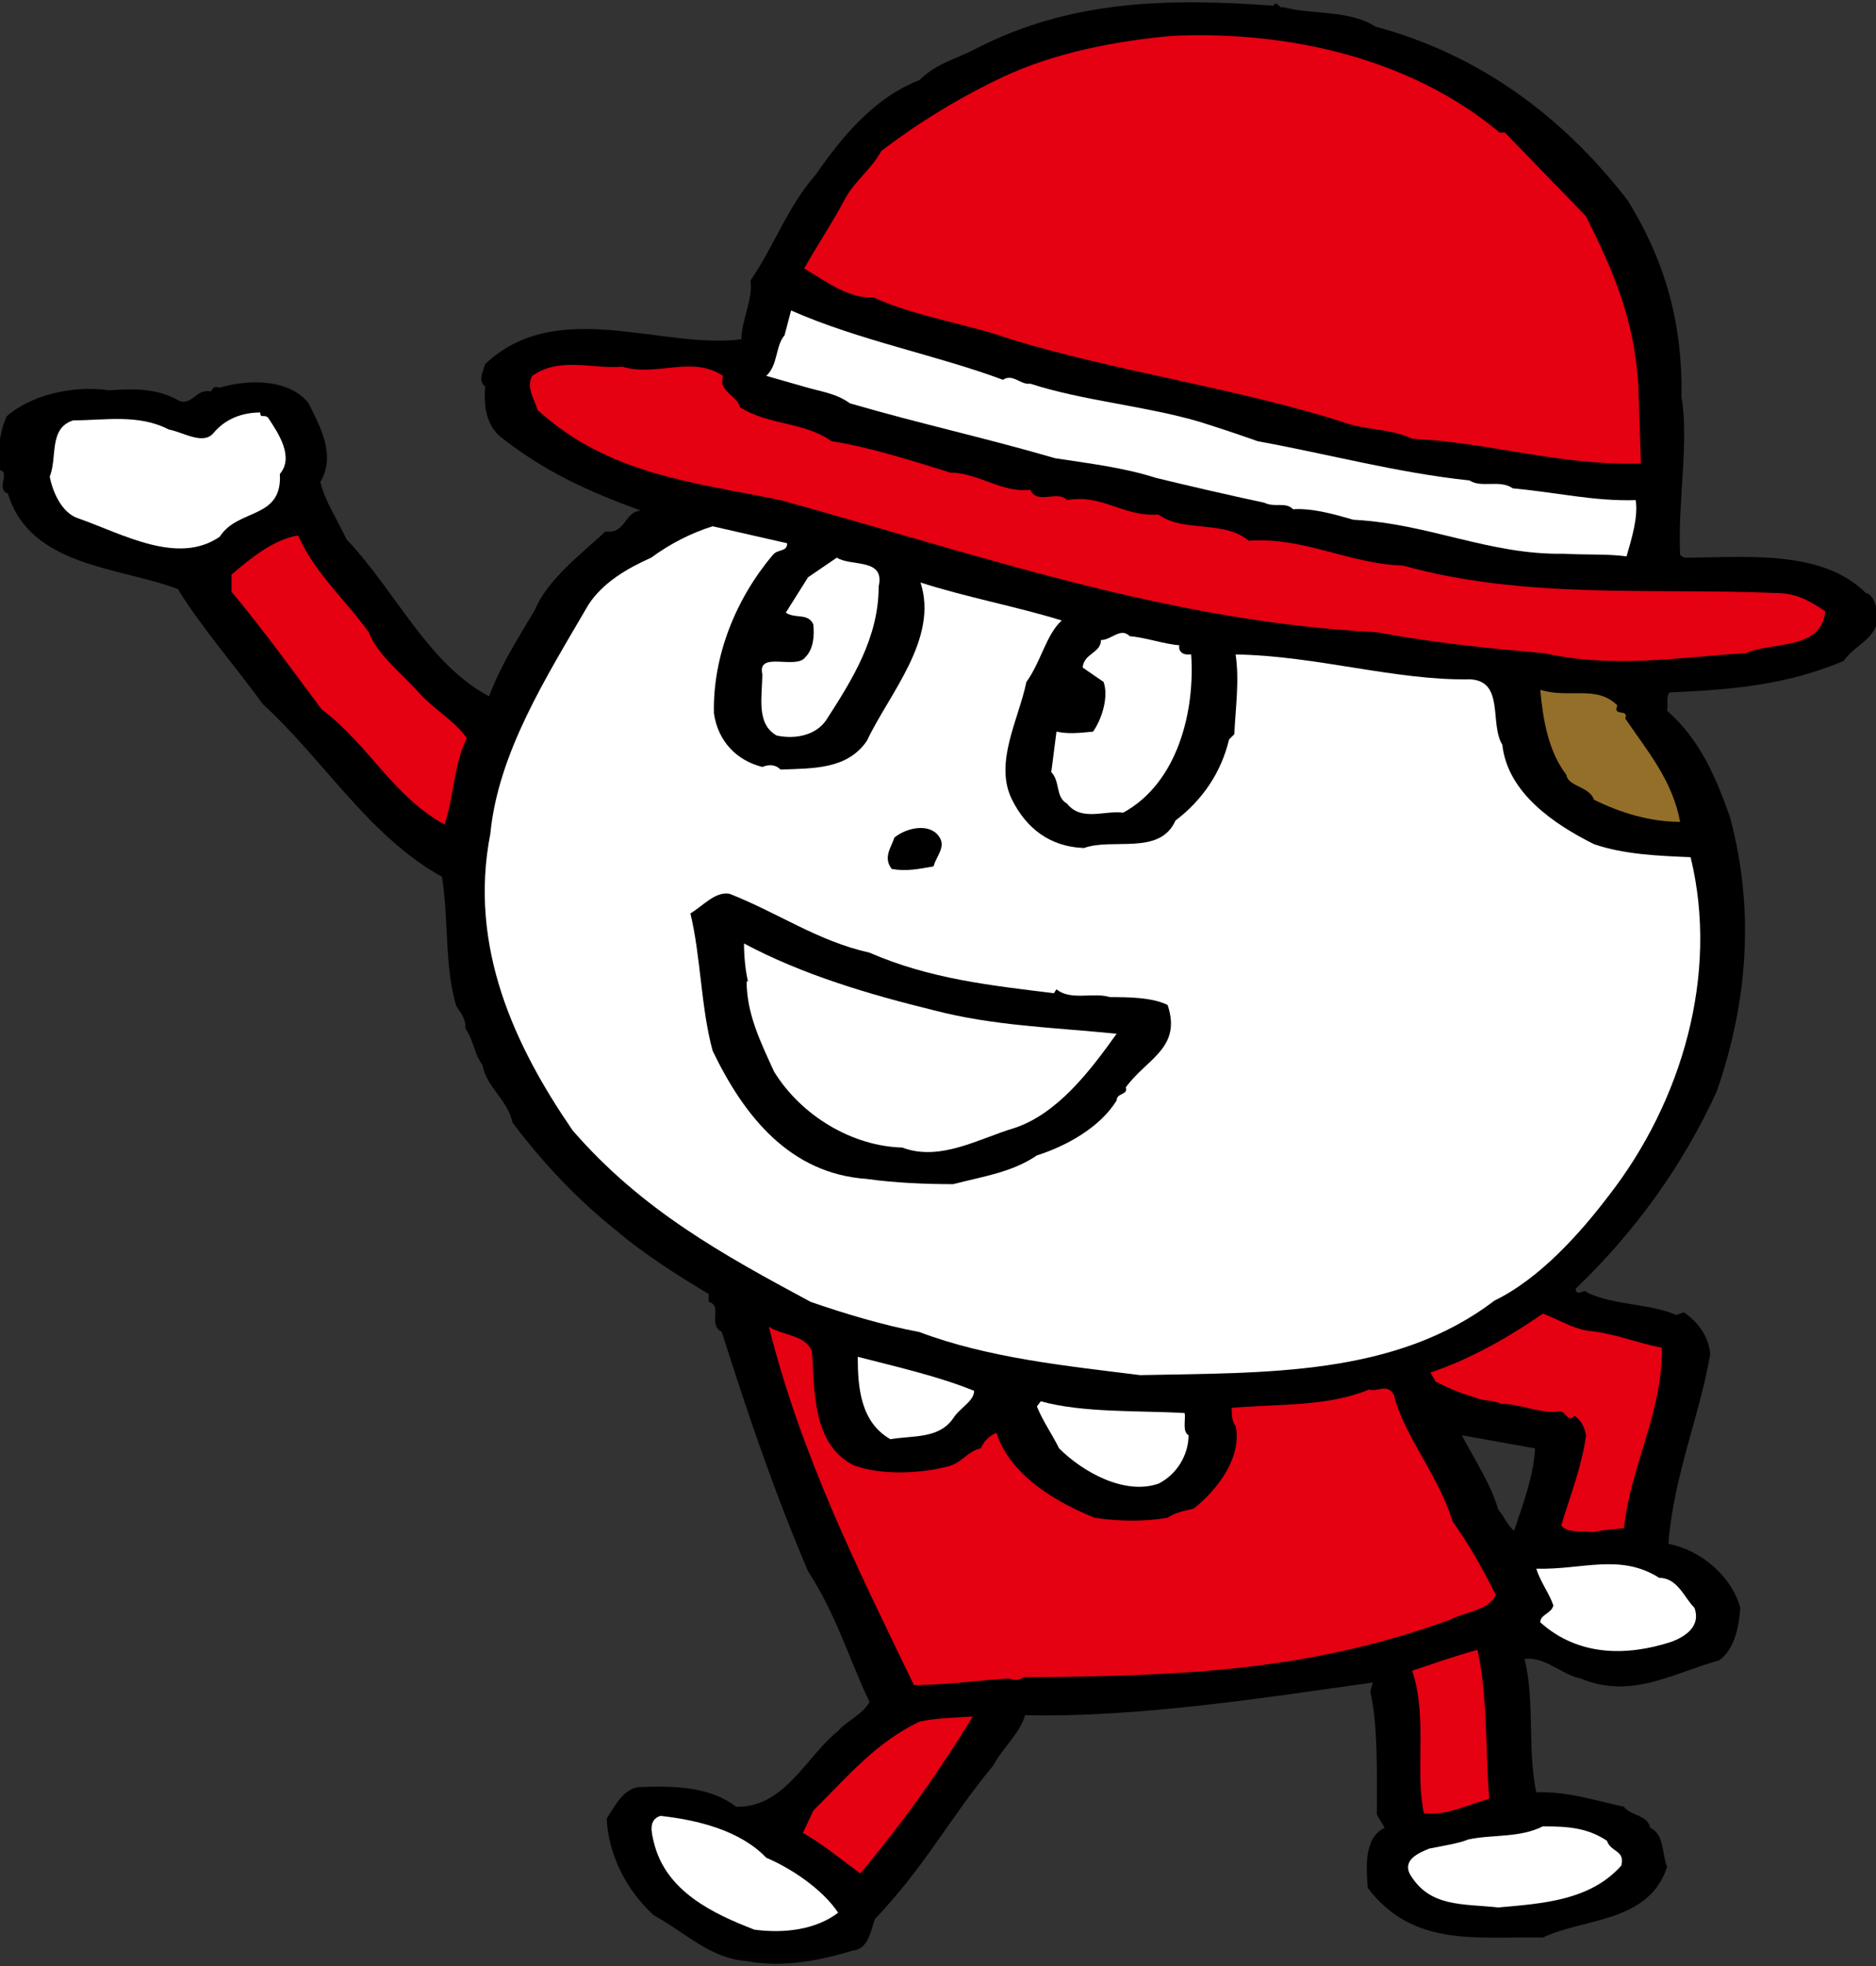
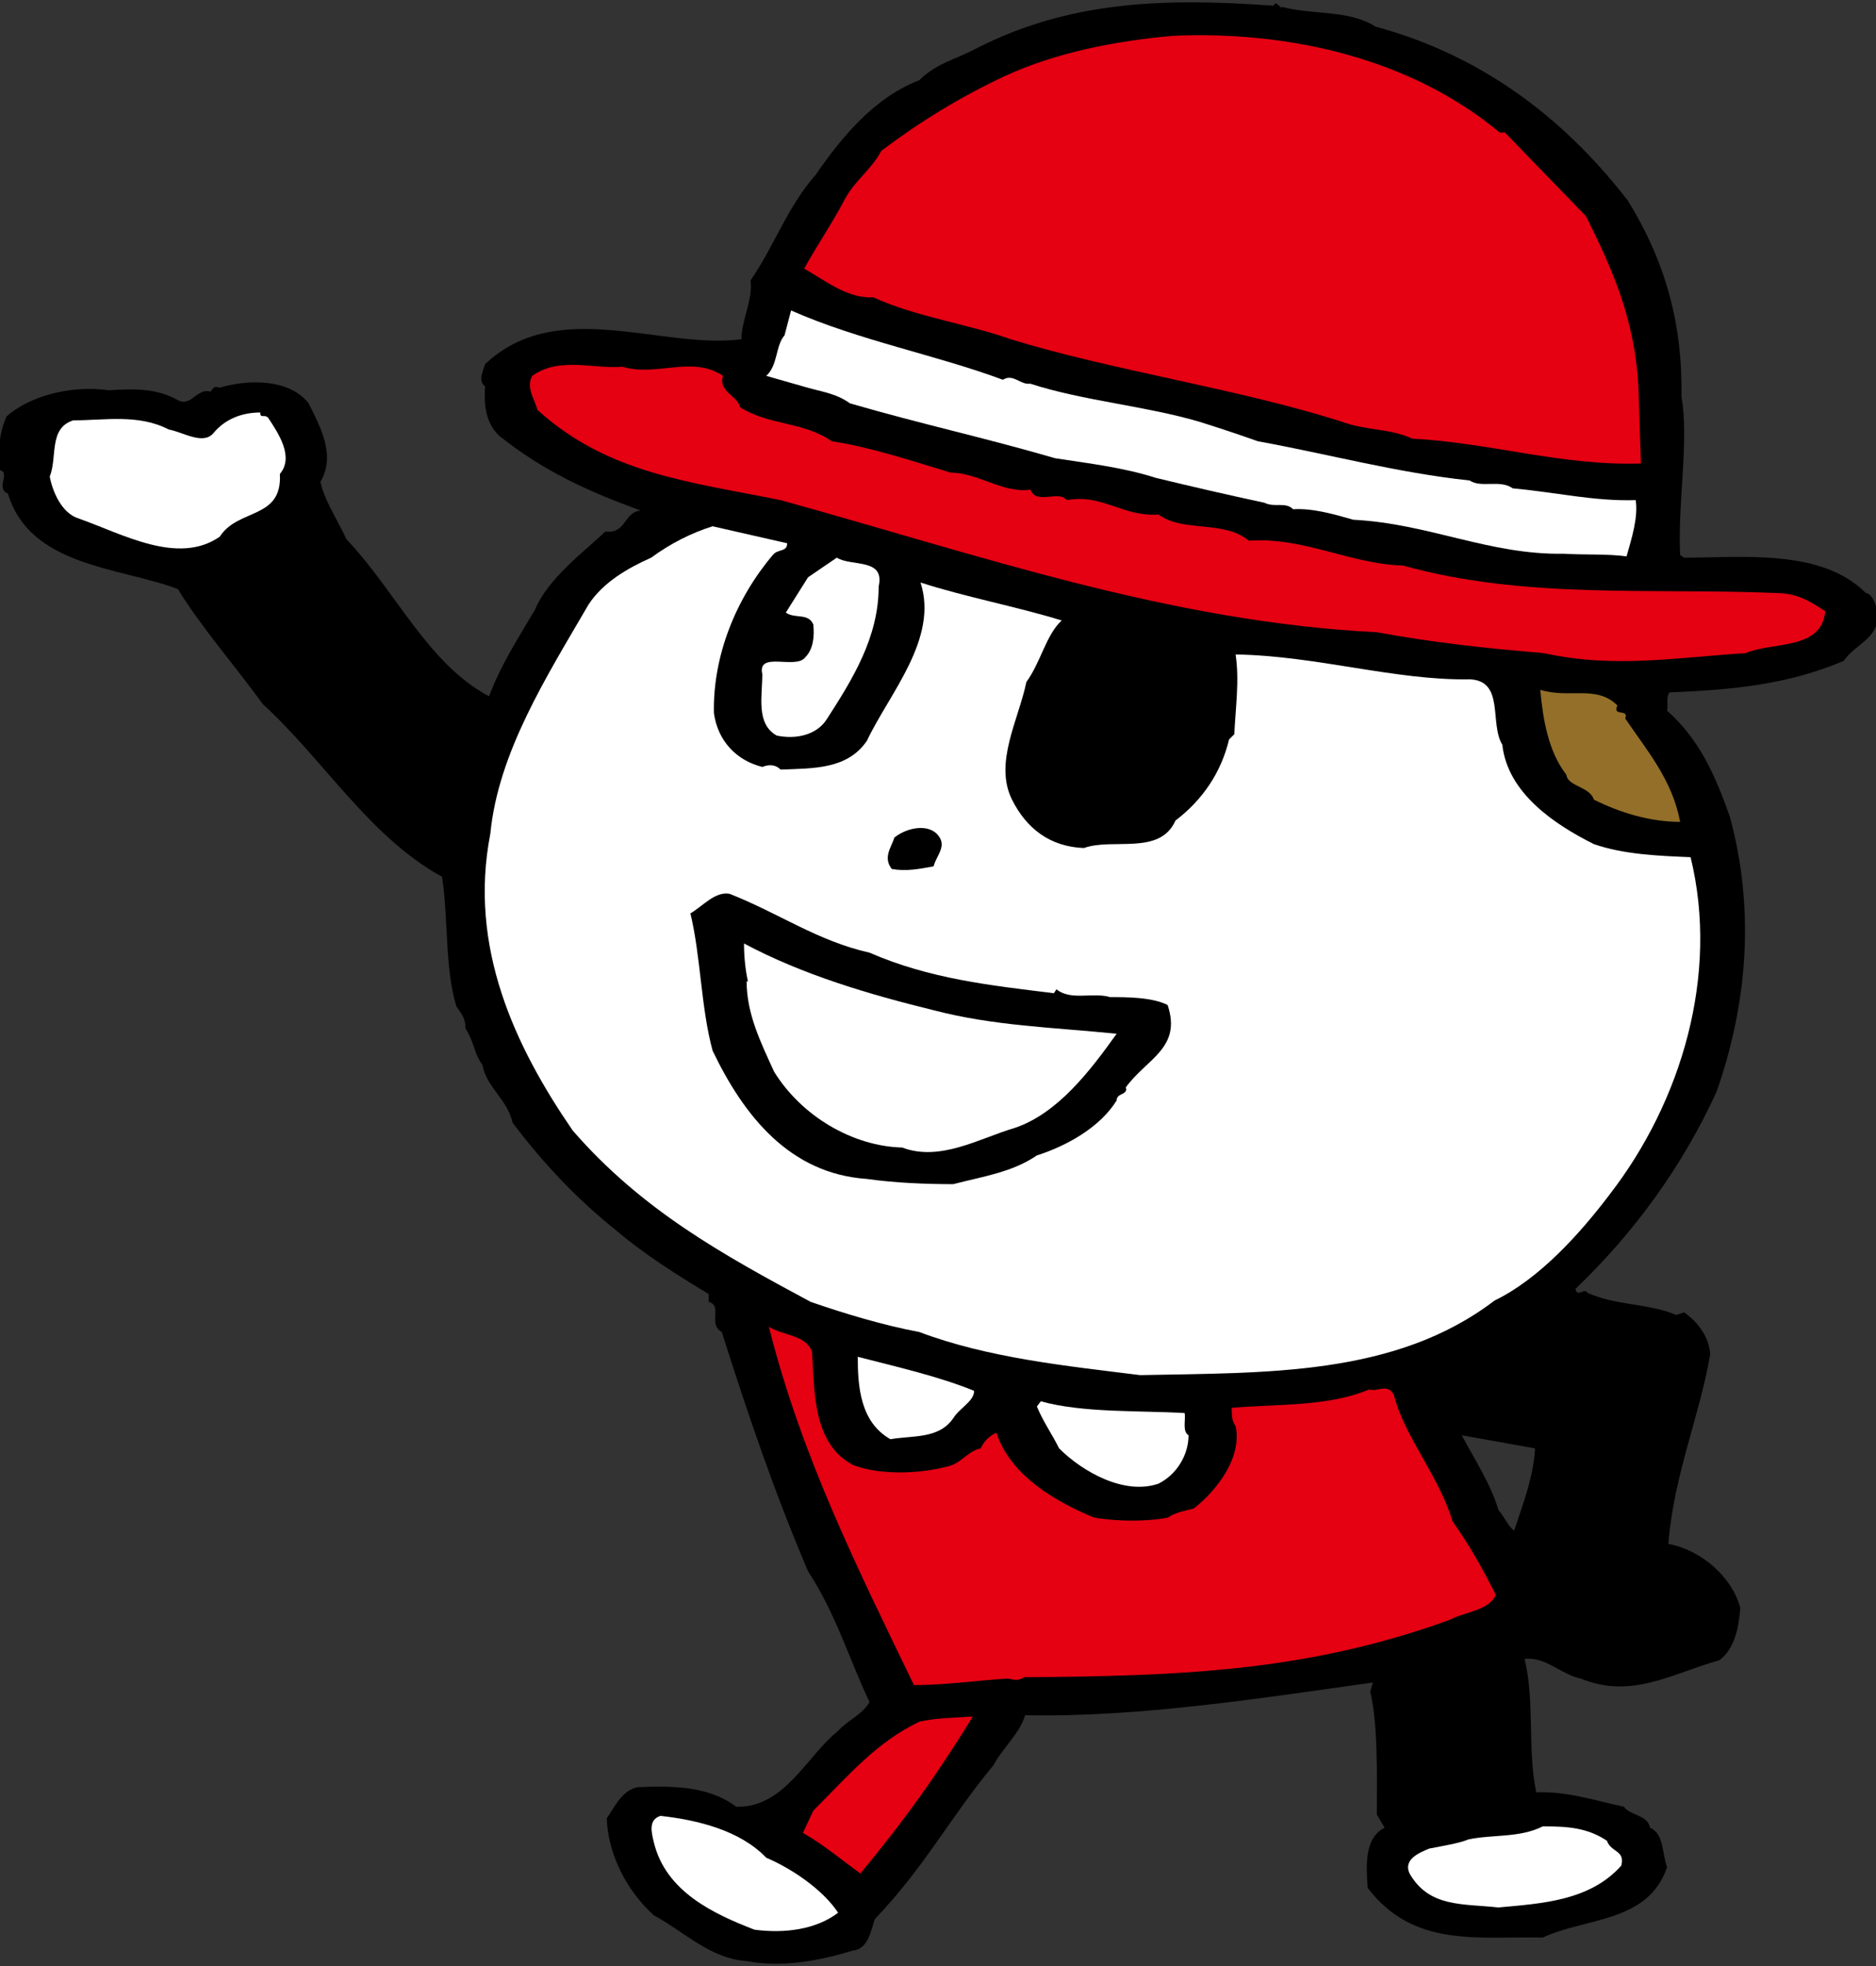
<svg xmlns="http://www.w3.org/2000/svg" version="1.1" id="レイヤー_1" x="0px" y="0px" width="231px" height="242px" viewBox="0 0 231 242" enable-background="new 0 0 231 242" xml:space="preserve">
  <rect x="0" y="0" width="231" height="242" fill="#333333" stroke="none" />
  <g>
    <path d="M229.745,72.99c-5.473-5.474-15.133-4.347-22.377-4.347l-0.485-0.323c-0.32-6.438,1.127-14.167,0.161-19.477   c0.162-8.856-1.93-16.587-6.6-24.15c-8.21-10.625-18.515-18.033-31.072-21.414c-3.22-2.091-7.888-1.448-11.429-2.414   c-0.322,0.323-0.806-0.966-1.127-0.162c-13.363-0.964-25.115-0.643-36.707,5.315c-2.415,1.287-4.829,1.771-6.922,3.864   c-5.473,2.092-9.499,6.922-12.718,11.592c-3.543,4.024-5.152,8.855-8.05,13.039c0.322,2.253-1.127,4.989-1.127,7.245   c-9.821,1.29-22.7-5.313-31.555,3.06c-0.161,0.645-0.966,2.091,0,2.736c-0.161,2.094,0,4.509,1.771,6.118   c5.474,4.347,10.786,6.761,17.386,9.176c-2.092,0.162-1.77,2.898-4.346,2.575c-2.737,2.579-7.083,5.799-8.693,9.66   c-2.094,3.543-4.186,6.762-5.635,10.628C52.653,81.686,48.788,72.83,42.671,66.39c-1.127-2.414-2.737-4.829-3.22-7.083   c1.932-3.221,0-6.762-1.449-9.66c-2.253-2.901-7.083-3.06-10.947-1.934c-0.643-0.159-0.643-0.159-1.127,0.485   c-1.771-0.485-2.415,2.094-4.187,0.964c-2.736-1.449-5.474-1.287-8.371-1.124c-4.509-0.646-9.66,0.645-12.558,3.218   c-0.805,1.771-1.127,4.027-0.966,6.6c1.611,0.162-0.483,2.256,1.127,2.901c2.737,9.015,13.684,9.015,20.929,11.751   c2.737,4.509,7.083,9.498,10.465,14.167c7.567,6.922,13.041,16.26,22.056,21.249c0.805,4.995,0.322,11.272,1.771,15.94   c0.644,0.965,1.127,1.449,1.127,2.736c1.127,1.774,0.966,2.898,2.093,4.509c0.483,2.736,3.059,4.185,3.702,7.086   c4.025,5.31,8.05,9.498,12.88,13.36c3.22,2.739,7.245,5.313,11.269,7.73v0.964c1.771,0.484-0.161,2.739,1.61,3.705   c3.22,10.143,6.44,19.641,10.626,29.461c3.38,5.151,4.991,10.627,7.567,16.101c-0.966,1.608-2.737,2.25-3.864,3.54   c-3.863,3.06-6.601,9.5-12.557,9.337c-3.381-2.575-7.889-2.575-12.075-2.416c-1.931,0.325-2.898,2.416-3.863,3.864   c0.16,4.188,2.254,8.694,5.795,11.914c3.864,2.094,6.922,5.315,11.431,5.637c4.346,0.804,8.855,0,13.04-1.29   c1.932-0.162,2.254-2.415,2.737-3.861c6.278-6.603,9.176-12.399,14.649-18.999c0.968-1.93,3.22-3.864,3.866-6.118   c14.006,0.322,30.104-2.253,42.823-4.025l-0.322,1.127c0.967,4.185,0.806,10.143,0.806,15.133l0.965,1.613   c-2.576,1.284-2.255,4.828-2.092,7.404c5.634,7.404,13.522,5.955,21.572,6.118c4.99-2.415,13.039-1.773,15.294-8.694   c-0.645-1.608-0.32-4.024-2.092-4.828c-0.322-1.613-2.415-1.452-3.22-2.579c-3.702-0.804-7.084-1.93-10.788-1.771   c-1.124-5.151-0.159-11.269-1.449-16.42c2.576-0.323,4.509,1.93,6.923,2.415c6.28,2.575,11.27-0.645,17.066-2.256   c1.932-1.449,2.414-4.185,2.575-6.441c-0.967-3.702-4.667-7.083-8.855-7.888c0.645-8.369,3.864-15.774,5.152-23.343   c-0.161-2.253-1.608-4.025-3.218-5.151l-0.968,0.319c-3.382-1.446-7.406-1.124-10.947-2.736c-0.322-0.643-1.29,0.645-1.449-0.481   c7.245-6.923,13.202-15.135,17.388-24.31c3.863-11.109,4.669-22.542,1.611-33.81c-1.774-4.989-3.705-9.498-7.73-13.038   c0.161-0.807-0.159-1.771,0.323-2.256c7.888-0.32,14.49-0.964,21.411-3.864c1.451-2.091,4.186-2.736,4.186-5.474   C231.194,74.92,230.713,73.153,229.745,72.99z M186.438,188.422c-0.804-0.642-1.127-1.611-1.933-2.575   c-0.965-3.221-2.895-6.119-4.506-9.176l9.016,1.611C188.854,181.662,187.565,185.043,186.438,188.422z" />
    <path fill="#E50012" d="M184.668,16.321h0.643l9.983,10.304c3.379,6.763,5.955,12.718,6.439,20.767l0.32,9.66   c-9.66,0.322-18.675-2.576-28.174-3.06c-2.736-1.284-5.635-0.965-8.692-2.091c-12.558-4.025-28.174-6.278-40.731-10.143   c-5.474-1.932-11.593-2.736-16.905-5.151c-3.22,0.159-5.958-2.094-8.533-3.543c1.61-2.898,3.38-5.473,4.829-8.211   c1.288-2.575,3.381-3.864,4.669-6.278c4.669-3.541,9.66-6.6,15.134-9.176c6.278-2.899,13.522-4.347,20.767-4.99   C158.908,3.762,173.88,7.304,184.668,16.321z" />
    <path fill="#FFFFFF" d="M123.489,46.746c1.288-0.804,2.092,0.645,3.382,0.485c6.439,2.092,14.167,2.734,20.768,4.669   c2.575,0.807,4.99,1.611,7.244,2.415c8.856,1.611,17.067,3.862,26.082,4.829c1.45,0.967,3.704-0.161,5.313,0.967   c5.312,0.483,9.982,1.608,15.132,1.449c0.324,2.091-0.481,4.669-1.124,6.922c-2.415-0.322-4.99-0.162-7.729-0.322   c-9.176,0.159-16.582-3.705-25.921-4.185c-2.253-0.645-4.989-1.449-7.406-1.29c-0.965-0.966-2.255-0.159-3.541-0.804   c-4.508-0.966-8.694-1.93-13.362-3.06c-4.025-1.287-8.21-1.771-12.396-2.415c-8.855-2.575-16.422-4.185-25.277-6.76   c-1.771-1.29-3.702-1.449-5.795-2.094l-4.509-1.287c1.449-1.29,1.127-3.705,2.254-4.992l0.806-3.057   C105.78,41.917,115.279,43.689,123.489,46.746z" />
    <path fill="#E50012" d="M76.641,45.138c4.186,1.288,8.533-1.449,12.397,1.129c-0.644,1.932,1.771,2.416,2.092,3.862   c3.542,2.255,7.889,1.772,11.269,4.187c4.509,0.645,10.464,2.576,14.651,3.862c3.382,0,6.439,2.579,9.821,2.094   c0.806,1.934,3.38,0,4.508,1.29c4.345-0.804,6.922,2.091,11.269,1.771c3.06,2.253,8.051,0.645,11.108,3.221   c6.764-0.485,12.558,2.898,18.999,3.057c14.971,4.186,30.589,2.736,45.883,3.381c2.576,0,4.185,0.966,6.116,2.255   c-0.481,4.829-6.439,3.701-9.82,5.151c-8.21,0.485-16.1,1.931-24.795,0c-7.564-0.643-13.522-1.288-20.604-2.575   c-25.598-1.29-48.944-9.501-73.414-16.26c-11.108-2.253-21.252-3.22-29.945-11.109c-0.322-1.29-1.449-2.739-0.644-4.185   C68.913,43.851,73.098,45.463,76.641,45.138z" />
    <path fill="#FFFFFF" d="M33.011,51.418c1.288,1.932,3.22,4.829,1.45,6.923c0.322,5.635-5.152,4.186-7.406,7.726   c-5.152,3.543-11.913-0.322-17.388-2.253c-2.093-0.642-3.22-3.382-3.541-5.151c0.965-2.415-0.162-5.955,2.897-6.922   c3.864,0,8.05-0.807,11.753,1.126c1.77,0.32,4.185,1.931,5.473,0.483c1.449-1.772,3.541-2.576,5.796-2.576   C32.045,51.577,32.528,50.934,33.011,51.418z" />
    <path fill="#FFFFFF" d="M96.925,66.871c0,1.13-1.127,0.645-1.771,1.449c-4.507,5.316-7.406,12.399-7.244,19.482   c0.483,3.382,2.737,5.794,5.957,6.602c0.804-0.322,1.609-0.322,2.253,0.323c4.025-0.162,8.21,0,10.626-3.543   c2.736-5.799,8.855-12.558,6.601-19.483c5.473,1.774,11.59,2.901,17.386,4.672c-1.932,1.769-2.576,5.151-4.347,7.567   c-0.965,4.667-4.025,9.98-1.771,14.49c1.771,3.543,4.669,5.796,8.856,5.955c3.541-1.29,9.337,0.966,11.269-3.38   c3.38-2.575,5.635-5.958,6.6-9.982l0.645-0.645c0.161-3.38,0.643-6.6,0.161-9.82c9.981,0.162,19.641,3.22,28.817,3.06   c4.347,0.159,2.415,5.473,4.025,8.049c0.645,5.955,6.439,9.82,11.27,12.234c3.702,1.288,8.049,1.45,11.913,1.611   c3.541,14.488-1.129,30.107-9.983,41.537c-3.541,4.669-8.53,10.305-14.165,13.041c-12.237,9.337-28.174,8.853-43.63,9.175   c-9.015-1.126-18.676-2.091-27.208-5.311c-4.347-0.804-9.177-2.256-13.362-3.705c-10.786-5.796-20.768-11.269-29.301-21.09   c-7.084-10.305-12.88-22.537-10.143-36.543c0.966-9.985,6.923-19.321,12.074-28.174c1.771-2.74,4.829-4.509,7.728-5.797   c2.415-1.772,4.991-3.059,7.566-3.863L96.925,66.871z" />
-     <path fill="#E50012" d="M36.714,65.908c1.931,4.509,5.796,7.888,8.694,11.914c1.127,2.898,4.186,5.151,6.279,7.564   c1.771,1.934,4.347,3.383,5.796,5.477c-1.61,3.22-1.61,7.243-2.737,10.624c-6.278-3.38-9.337-9.82-15.133-14.167   c-3.381-4.509-7.084-9.657-11.109-14.49v-2.094C30.757,68.806,33.655,66.39,36.714,65.908z" />
    <path fill="#FFFFFF" d="M108.195,72.185c0,6.281-3.22,11.432-6.441,16.421c-1.287,1.933-3.863,2.415-6.117,1.933   c-2.576-1.449-1.771-4.828-1.771-7.567c-0.644-2.898,4.185-0.483,5.312-2.091c0.966-0.969,1.127-2.578,0.966-4.027   c-0.644-1.449-2.254-0.645-3.381-1.449l2.737-4.347l3.541-2.415C104.814,69.772,109,68.643,108.195,72.185z" />
-     <path fill="#FFFFFF" d="M145.223,79.43c-0.161,0.645,0.322,1.127,0.967,1.127h0.483c0.484,6.925-1.61,15.778-8.372,19.48   c-2.255-0.322-5.151,1.127-6.922-1.126c-1.449-0.806-0.806-2.736-1.932-3.866l0.643-4.99c1.449,0.322,2.898,0.162,4.506,0   c1.127-1.61,1.933-4.344,1.29-6.116l-2.576-1.773c0.162-1.769,2.255-1.769,2.255-3.381c1.287,0,2.414-1.608,3.541-0.481   C141.037,78.466,143.291,79.27,145.223,79.43z" />
    <path fill="#936F29" d="M199.157,86.834c-0.643,1.452,1.448,0.326,0.967,1.611c2.736,4.025,5.794,7.568,6.759,12.719   c-3.702,0-7.404-1.127-10.624-2.736c-0.484-1.611-3.22-1.611-3.382-3.057c-2.255-2.901-2.898-6.926-3.218-10.466   C193.199,86.03,196.58,84.262,199.157,86.834z" />
    <path d="M115.601,102.935c0.966,1.29-0.322,2.415-0.644,3.705c-1.771,0.32-3.381,0.642-5.153,0.32   c-1.127-1.449,0-2.736,0.323-3.866C111.737,101.809,114.474,101.326,115.601,102.935z" />
    <path d="M107.068,117.264c7.406,3.221,14.812,4.025,22.7,4.989l0.322-0.481c1.771,1.449,4.506,0.322,6.602,0.967   c2.092,0,5.15,0,7.083,0.967c1.771,5.312-2.576,6.6-5.152,10.14c0.323,0.967-1.126,0.645-1.126,1.611   c-2.094,3.383-6.278,5.634-9.82,6.762c-3.06,2.091-6.602,2.576-10.304,3.54c-3.382,0-7.245-0.159-10.626-0.642   c-9.499-0.645-15.133-7.729-18.998-15.778c-1.449-5.313-1.449-11.592-2.736-16.905c1.609-0.964,3.058-2.736,4.829-2.413   C95.96,112.433,100.628,115.813,107.068,117.264z" />
    <path fill="#FFFFFF" d="M114.957,124.349c7.404,1.929,14.49,2.091,22.539,2.895c-3.22,4.509-7.245,9.821-12.558,11.595   c-4.347,1.284-9.176,4.183-13.845,2.412c-6.118-0.162-12.396-3.864-15.777-9.339c-1.611-3.54-3.38-7.084-3.38-11.108h0.161   c-0.322-1.449-0.483-3.059-0.483-4.67C98.858,120,107.068,122.413,114.957,124.349z" />
-     <path fill="#E50012" d="M195.454,163.792c3.38,0.32,5.796,1.448,9.175,2.092c0.162,7.726-3.863,14.649-4.667,22.219   c-1.61,0.159-2.092,0.159-3.863,0.481c-1.288-0.162-3.059,0.162-3.864-0.804c1.126-3.705,2.576-7.407,3.06-11.109   c-0.162-0.966-0.646-1.933-1.45-2.413c-0.804,1.125-1.127-0.969-2.094-0.485c-2.415,0.161-4.506-0.967-6.922-0.967   c-0.804-0.484-2.253-0.322-3.218-0.804c-1.774-0.485-3.221-1.127-4.831-1.931l-0.645-1.129c4.829-1.608,9.66-4.344,13.845-7.245   C191.75,162.342,193.521,163.467,195.454,163.792z" />
    <path fill="#E50012" d="M99.984,166.365c0.322,4.671,0,11.432,5.152,14.007c3.541,1.29,8.371,0.967,11.431,0.161   c1.769-0.323,2.575-1.931,4.186-2.252c0.483-0.966,0.965-1.452,1.932-1.933c1.772,5.473,7.727,8.694,12.074,10.462   c2.898,0.486,6.439,0.486,9.015,0c0.967-0.642,1.933-0.804,3.22-1.124c3.059-2.415,5.957-6.439,5.152-10.144   c-0.484-0.642-0.484-1.446-0.484-2.253c5.958-0.483,11.913-0.161,16.905-2.252c1.127,0.32,2.253-0.807,3.059,0.642   c1.288,5.151,5.474,9.823,7.245,15.617c1.771,2.415,3.704,5.796,5.312,9.015c-0.804,1.932-3.863,2.094-5.634,3.06   c-17.709,6.438-33.487,6.922-52.485,7.084c-0.643,0.48-1.127,0.32-1.932,0.161c-3.221,0.16-7.727,0.804-11.592,0.804   c-7.084-14.649-13.845-28.174-17.87-44.113C96.443,164.435,99.179,164.273,99.984,166.365z" />
    <path fill="#FFFFFF" d="M119.948,171.198c0,1.287-1.771,2.091-2.575,3.379c-1.771,2.576-4.992,2.094-7.729,2.576   c-3.702-2.091-4.025-6.441-4.025-10.143C110.61,168.297,115.601,169.426,119.948,171.198z" />
    <path fill="#FFFFFF" d="M145.867,173.933c0.162,0.804-0.322,2.253,0.484,2.737c0,2.416-1.449,4.831-3.704,5.955   c-4.185,1.449-9.337-1.449-12.235-4.344c-0.965-1.933-1.932-3.22-2.736-5.154l0.481-0.643   C133.31,173.933,140.394,173.61,145.867,173.933z" />
-     <path fill="#FFFFFF" d="M204.308,194.218c2.255,0,3.06,2.415,4.345,3.702c0.806,2.256-1.126,3.543-2.895,4.188   c-5.474,1.771-11.432,1.771-16.1-2.416c0-0.965,1.448-1.127,1.61-2.092c-0.484-1.448-1.61-2.897-2.095-4.508   C194.81,193.251,199.479,191.16,204.308,194.218z" />
-     <path fill="#E50012" d="M181.929,203.074c1.29,5.796,0.967,12.718,1.45,18.351c-2.899,0.804-5.313,2.094-8.049,1.771   c-1.127-5.151,0.481-11.911-1.45-17.547C176.779,204.682,179.032,203.878,181.929,203.074z" />
    <path fill="#E50012" d="M119.787,211.285c-4.347,7.083-8.372,12.718-13.845,19.318c-2.255-1.608-4.509-3.541-7.084-4.99   l1.288-2.739c4.507-4.506,7.728-8.369,13.04-10.947C115.279,211.444,117.693,211.444,119.787,211.285z" />
    <path fill="#FFFFFF" d="M94.349,228.67c3.059,1.29,6.924,3.864,8.855,6.765c-2.736,2.091-6.601,2.573-10.303,2.091   c-4.991-1.932-10.948-4.67-12.397-10.788c-0.322-1.288-0.644-2.736,0.805-3.22C85.818,224.003,91.13,225.289,94.349,228.67z" />
    <path fill="#FFFFFF" d="M197.869,226.579c0.482,1.449,2.255,1.126,1.769,3.057c-3.863,4.347-9.818,4.669-15.133,5.154   c-4.506-0.485-8.532,0-10.945-4.187c-0.806-1.771,1.287-2.575,2.414-3.057c1.611-0.322,3.701-0.645,4.831-1.129   c3.057-0.642,6.277-0.162,9.175-1.61C193.04,224.807,195.454,224.971,197.869,226.579z" />
  </g>
</svg>